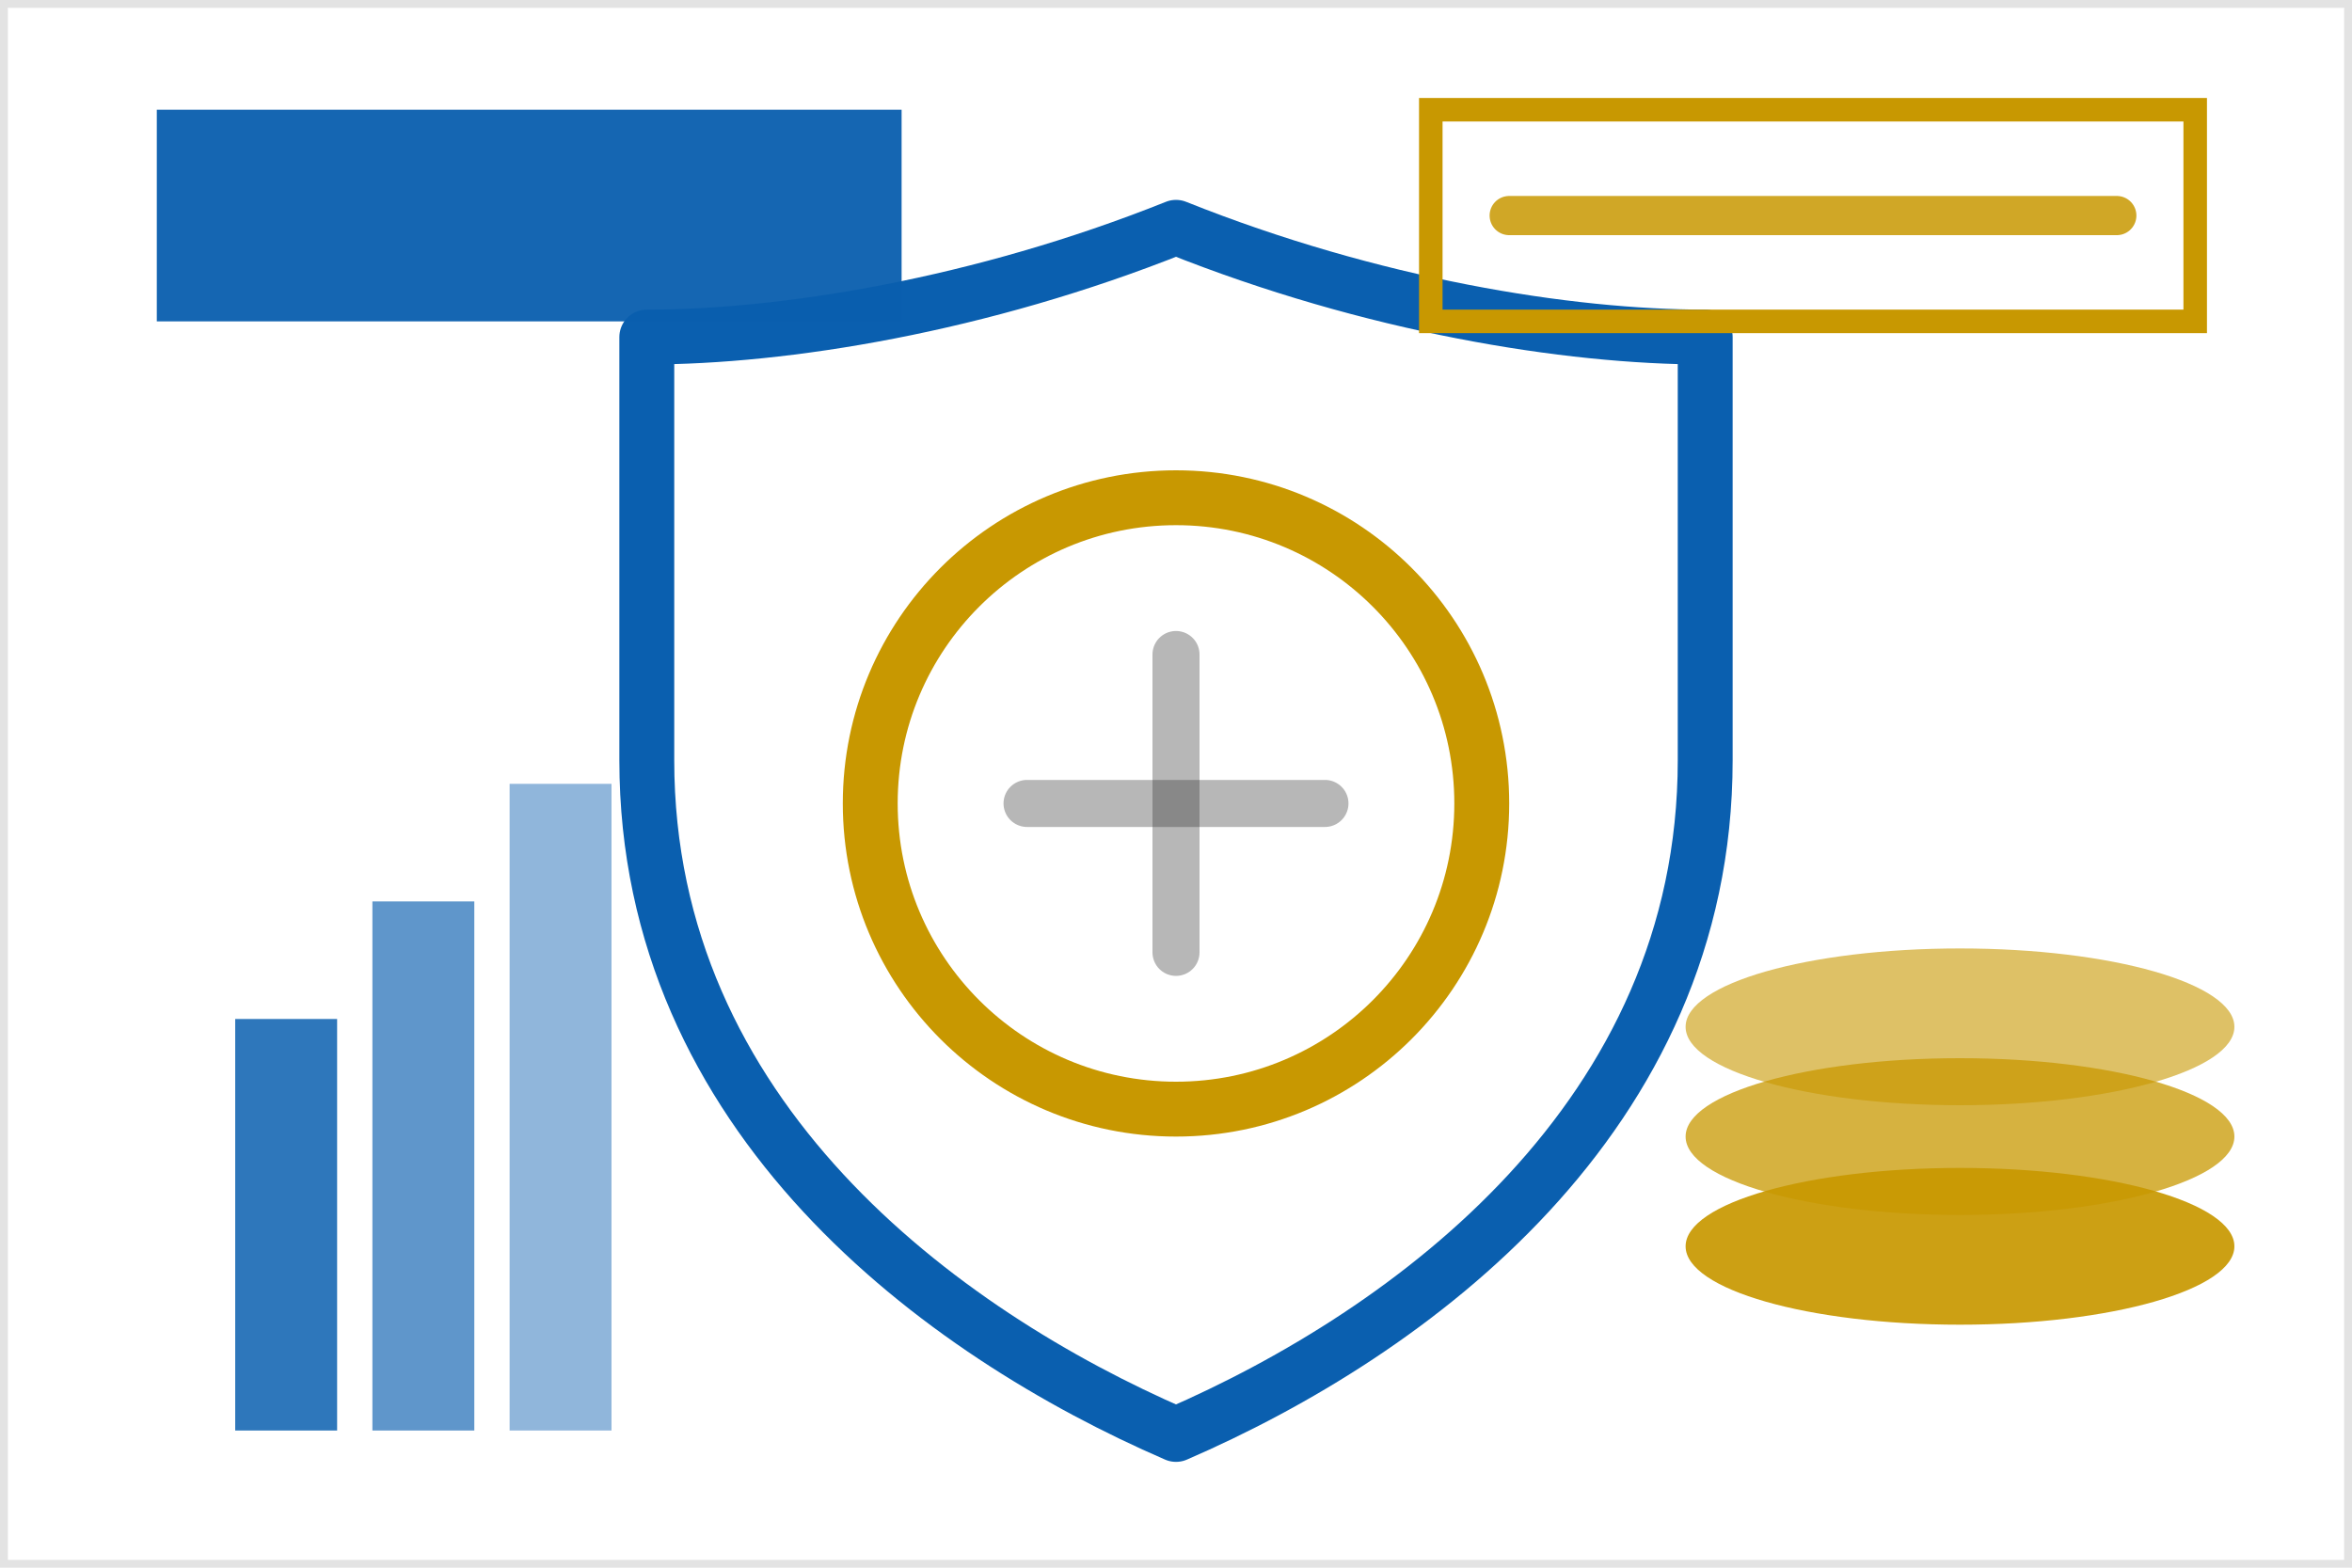
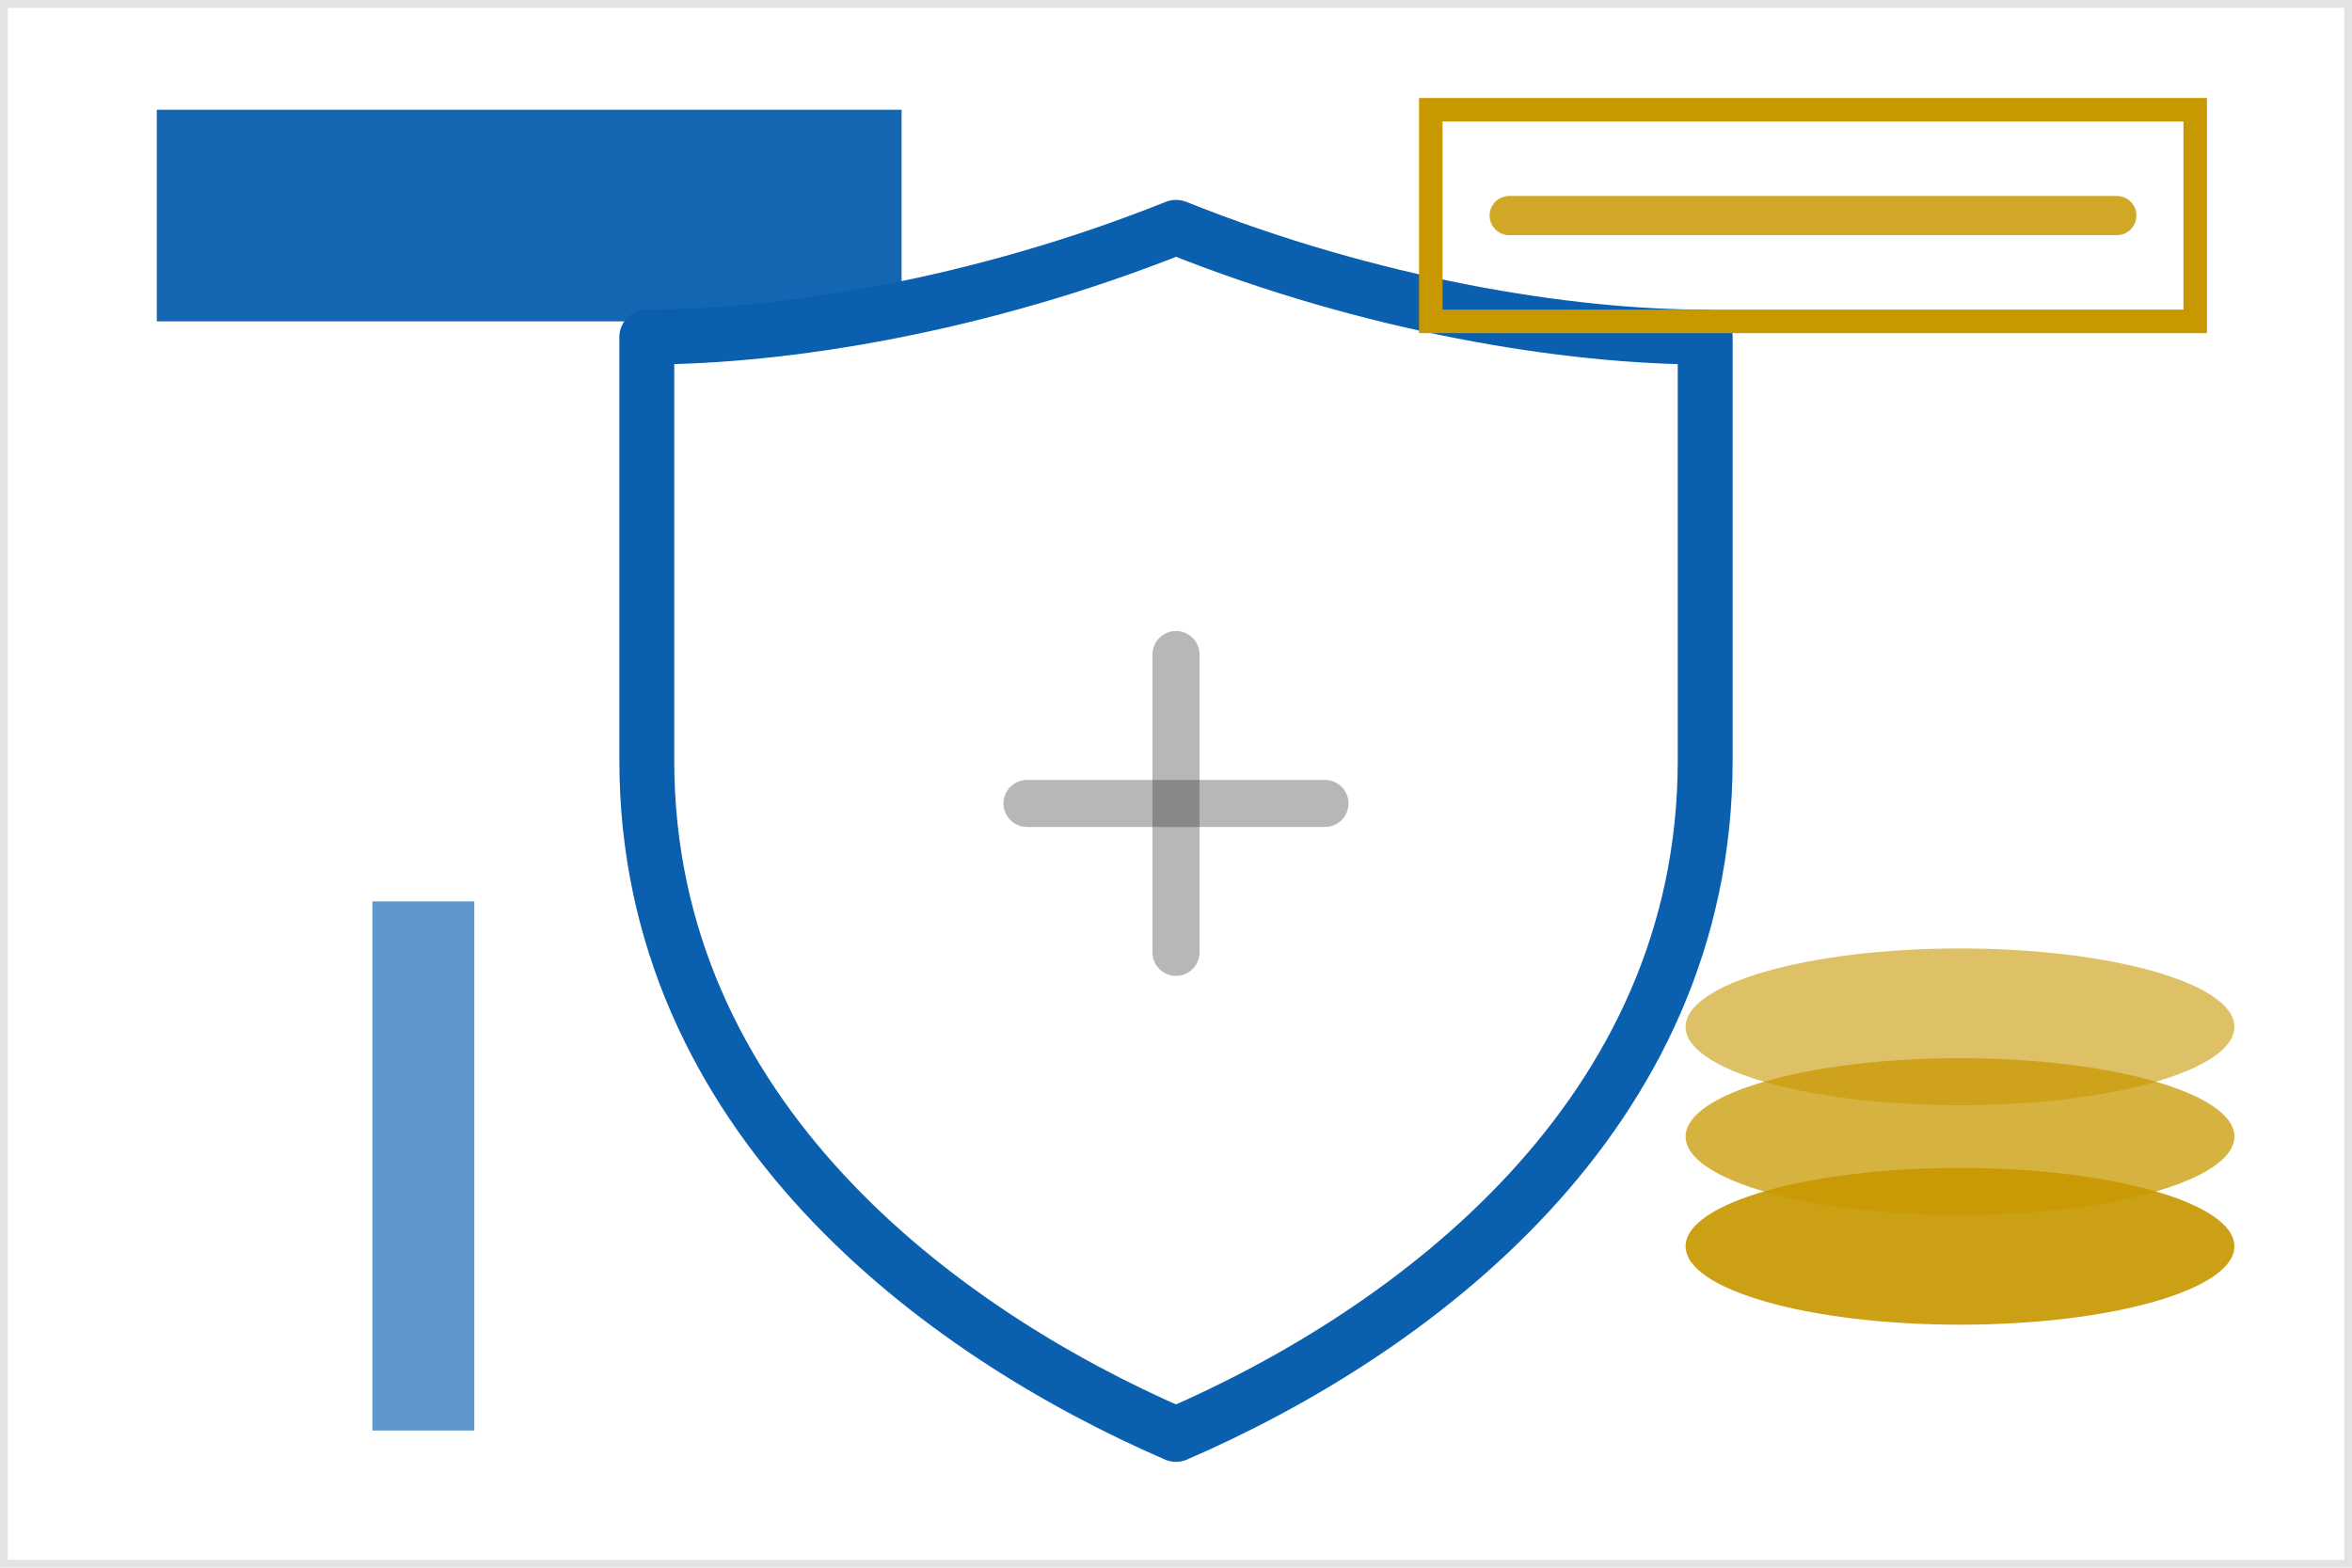
<svg xmlns="http://www.w3.org/2000/svg" width="600" height="400" viewBox="0 0 600 400" role="img" aria-label="Margin calculator thumbnail icon">
  <rect x="1" y="1" width="598" height="398" fill="none" stroke="#333333" stroke-opacity=".14" stroke-width="2" />
  <path d="M300 58            C250 78, 200 86, 165 86            V194            C165 285, 240 340, 300 366            C360 340, 435 285, 435 194            V86            C400 86, 350 78, 300 58 Z" fill="none" stroke="#0A5FAF" stroke-width="14" stroke-linejoin="round" />
-   <circle cx="300" cy="205" r="78" fill="none" stroke="#C89801" stroke-width="14" />
  <path d="M262 205 h76" stroke="#333333" stroke-opacity=".35" stroke-width="12" stroke-linecap="round" />
  <path d="M300 167 v76" stroke="#333333" stroke-opacity=".35" stroke-width="12" stroke-linecap="round" />
  <g>
    <ellipse cx="500" cy="318" rx="70" ry="20" fill="#C89801" opacity=".92" />
    <ellipse cx="500" cy="290" rx="70" ry="20" fill="#C89801" opacity=".75" />
    <ellipse cx="500" cy="262" rx="70" ry="20" fill="#C89801" opacity=".60" />
  </g>
  <g>
-     <rect x="60" y="260" width="26" height="105" fill="#0A5FAF" opacity=".85" />
    <rect x="95" y="230" width="26" height="135" fill="#0A5FAF" opacity=".65" />
-     <rect x="130" y="200" width="26" height="165" fill="#0A5FAF" opacity=".45" />
  </g>
  <rect x="40" y="28" width="190" height="54" fill="#0A5FAF" opacity=".95" />
  <rect x="365" y="28" width="195" height="54" fill="none" stroke="#C89801" stroke-width="6" />
  <path d="M385 55 h155" stroke="#C89801" stroke-width="10" stroke-linecap="round" opacity=".85" />
</svg>